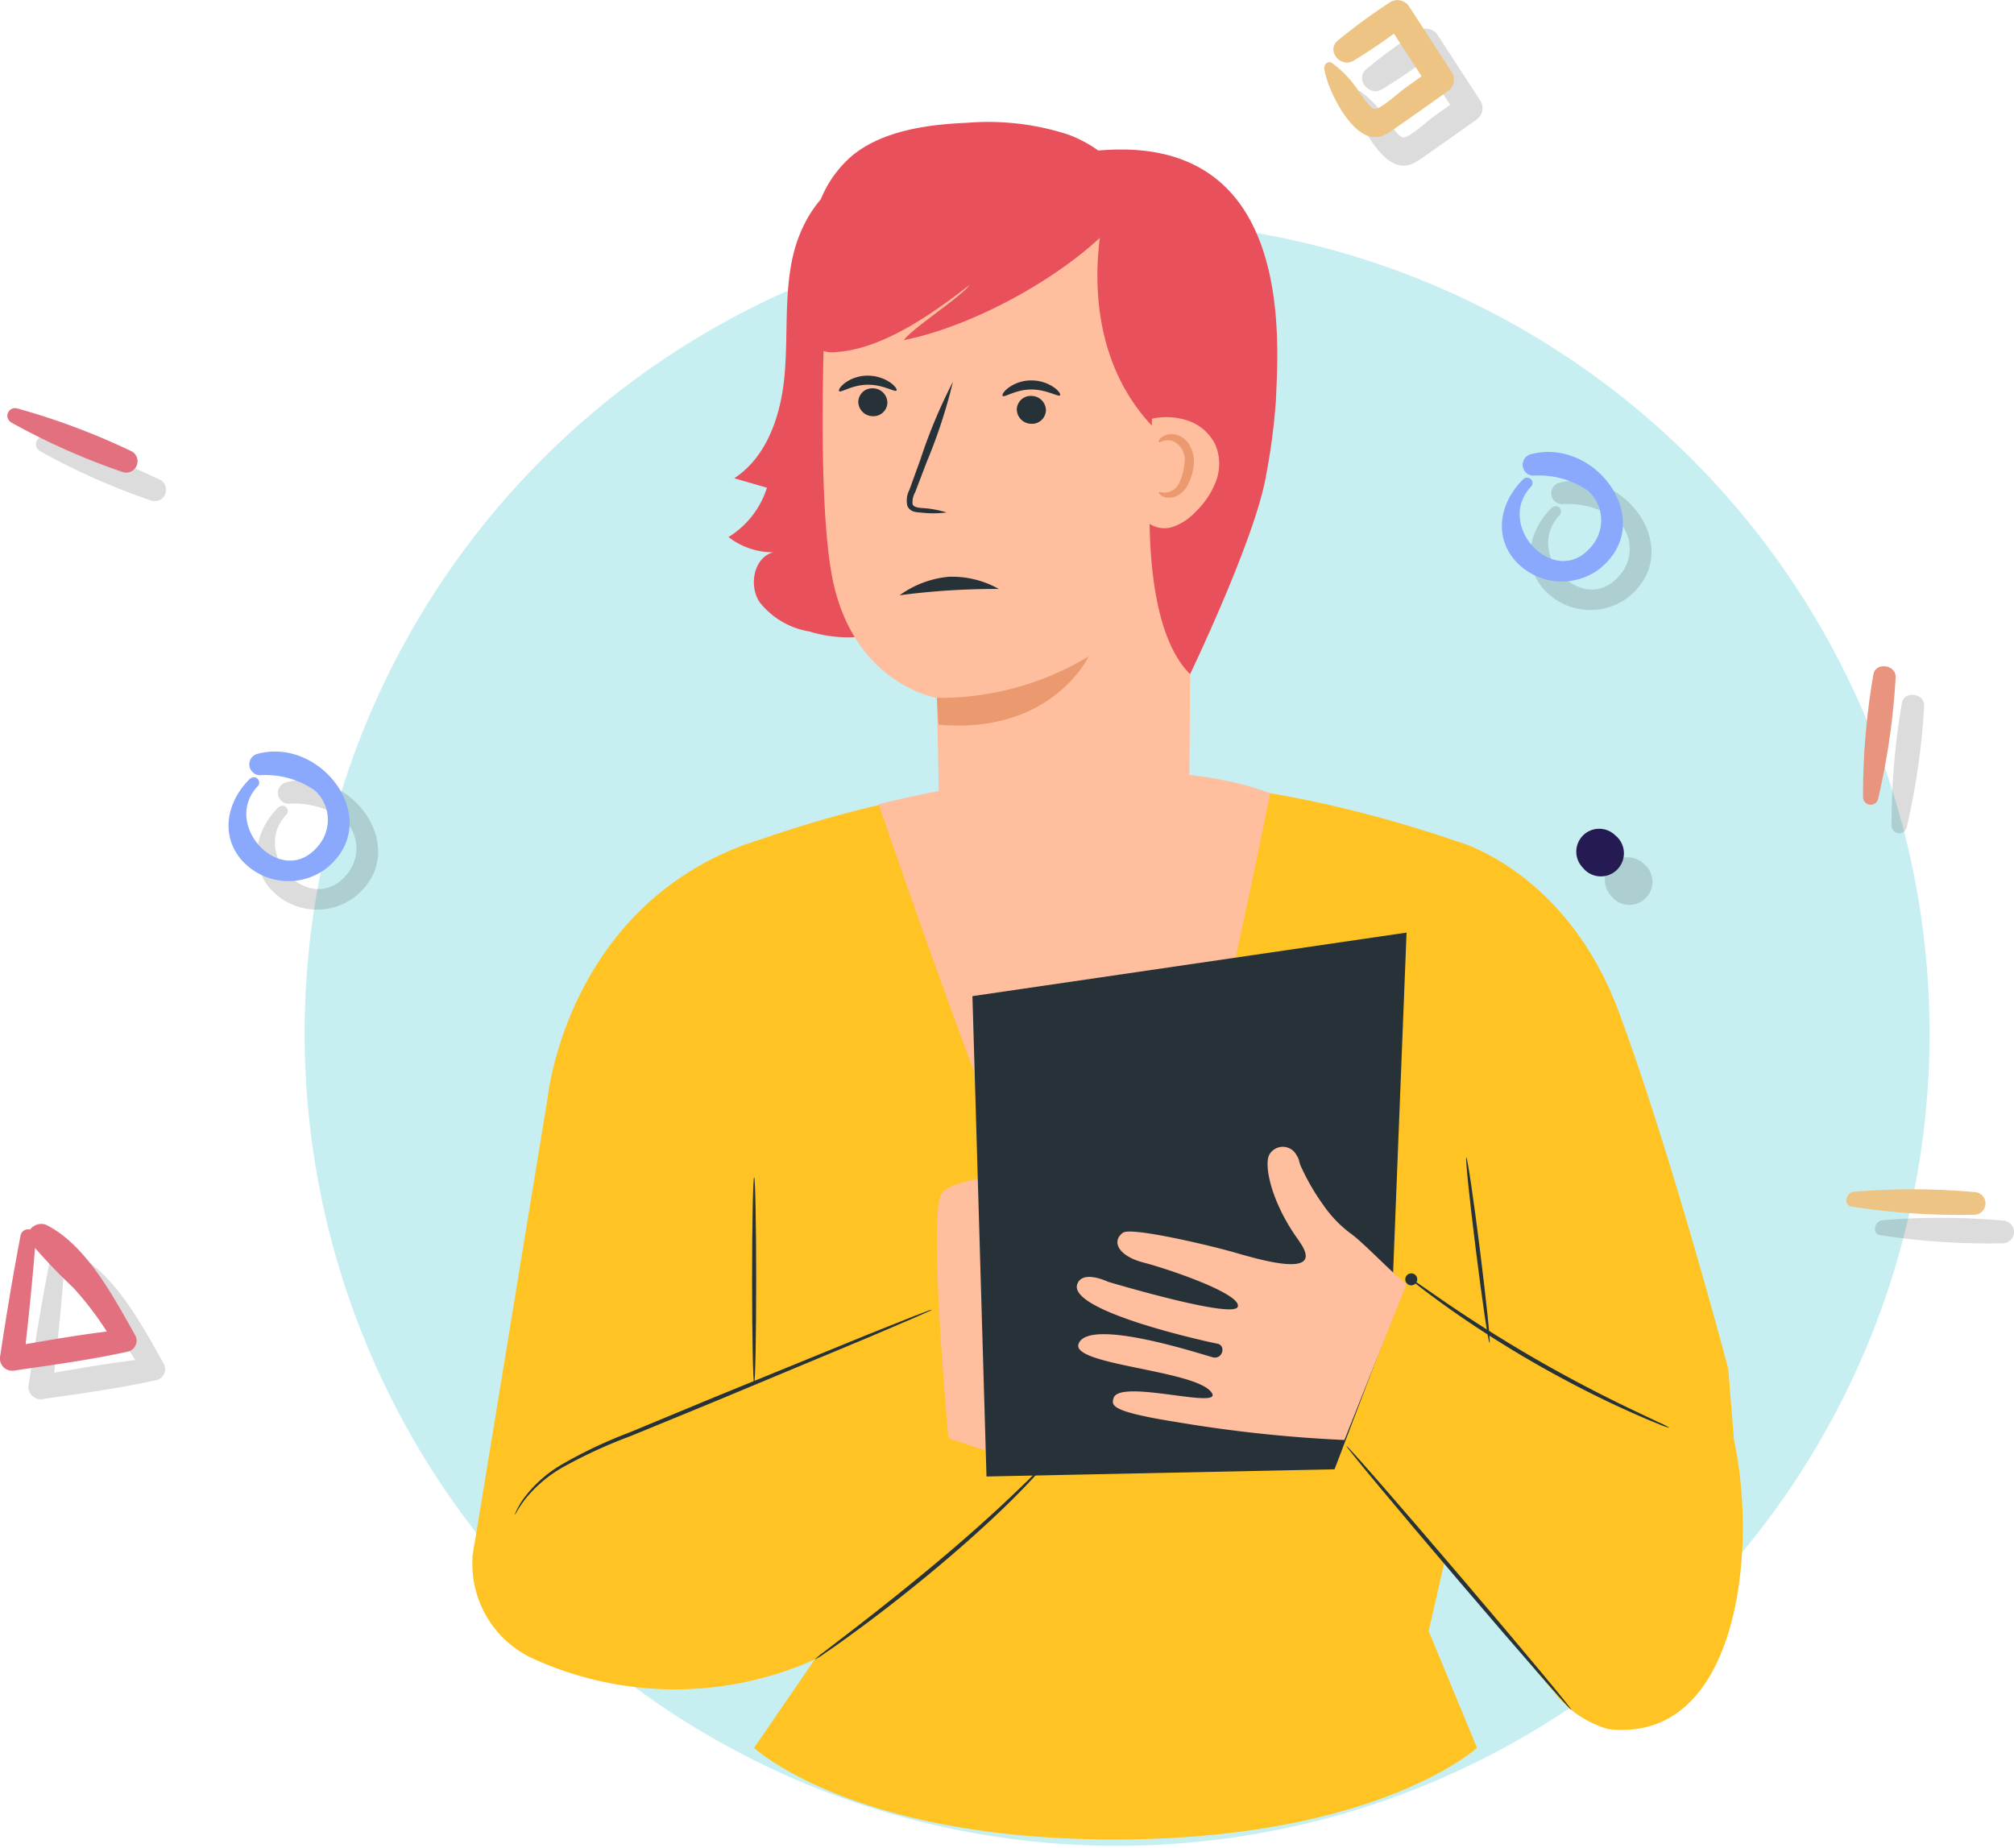
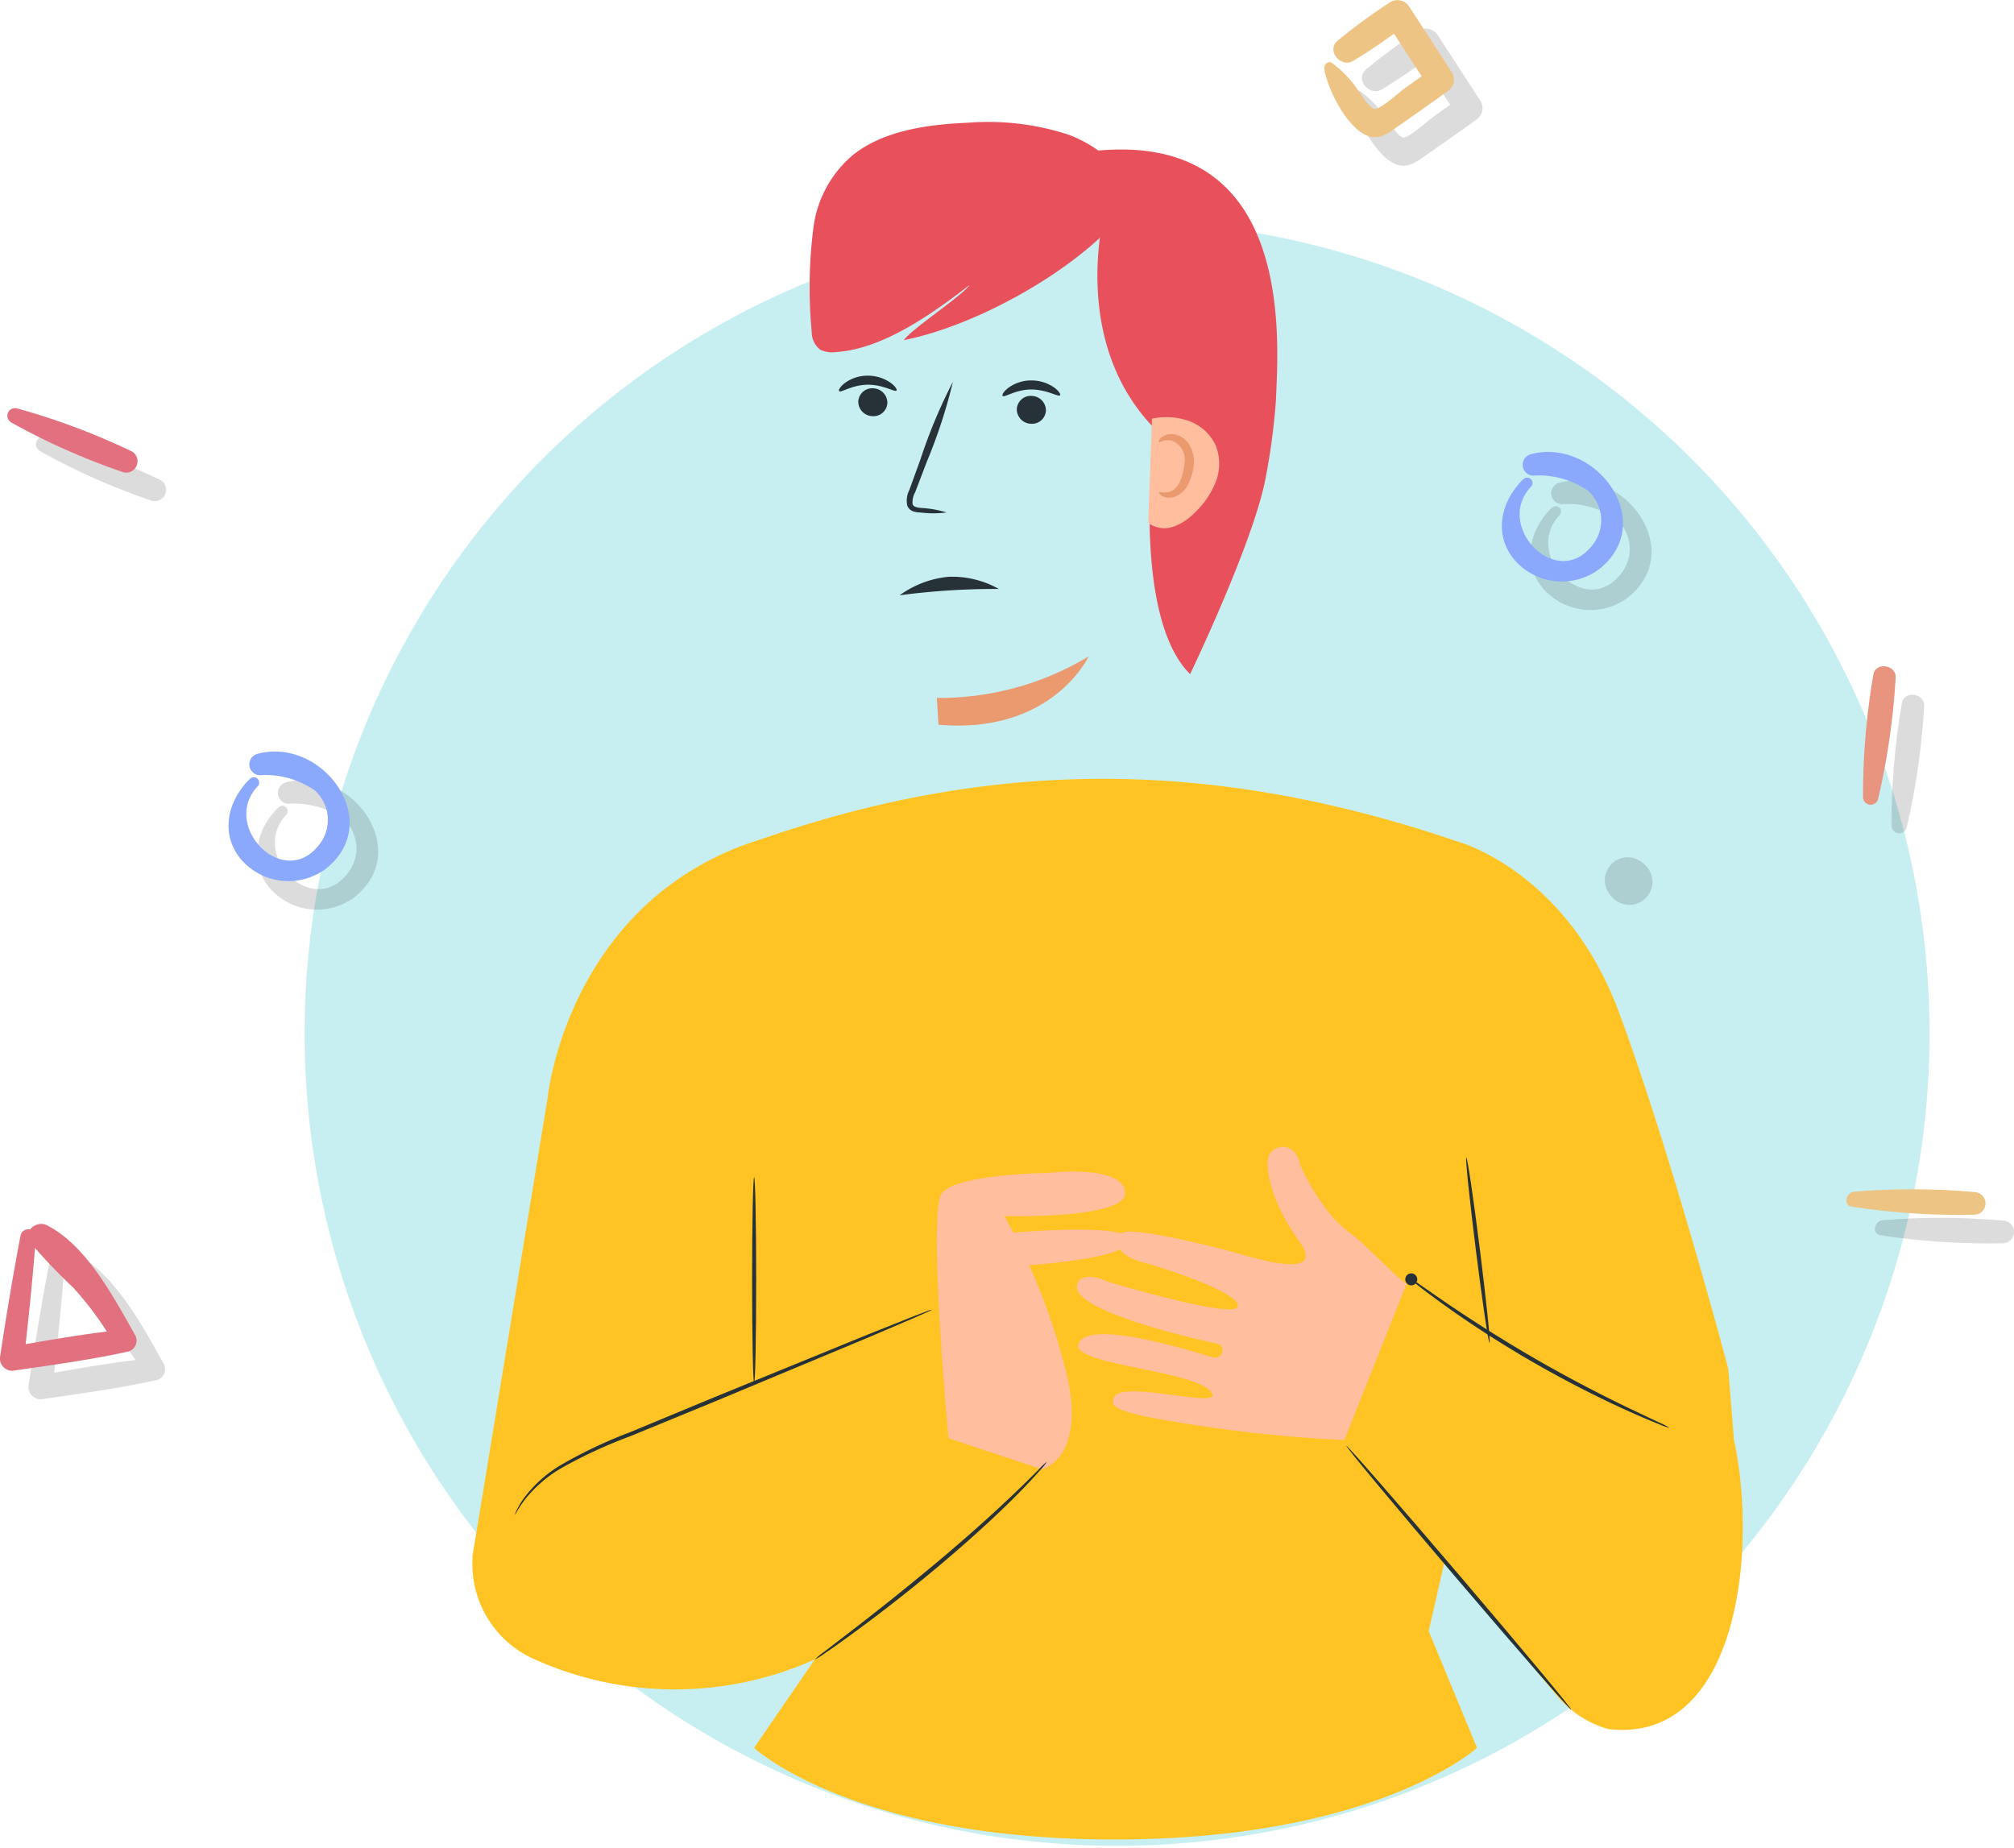
<svg xmlns="http://www.w3.org/2000/svg" width="134.443" height="123.36" viewBox="0 0 134.443 123.36">
  <g id="Group_18754" data-name="Group 18754" transform="translate(-248.473 -4024.057)">
    <circle id="Ellipse_34" data-name="Ellipse 34" cx="54.236" cy="54.236" r="54.236" transform="translate(268.947 4038.665) rotate(0.148)" fill="#0ab7c5" opacity="0.23" />
    <g id="Group_18620" data-name="Group 18620" transform="translate(-465.84 3248.934)">
      <g id="Group_18656" data-name="Group 18656" transform="translate(745.84 783.291)">
-         <path id="Path_16806" data-name="Path 16806" d="M779.964,803.367c-2.554.595-4.191,3.183-4.736,5.747s-.279,5.228-.524,7.839-1.159,5.385-3.356,6.816l2.187.632a5.973,5.973,0,0,1-2.569,3.293,4.874,4.874,0,0,0,2.988,1.018c-1.287.342-1.643,2.177-.932,3.3A5.335,5.335,0,0,0,776.375,834a8.793,8.793,0,0,0,4.649.142,7.444,7.444,0,0,0,4.51-4.547,19.151,19.151,0,0,0,1.02-6.516,58.129,58.129,0,0,0-1.577-16.476,5.756,5.756,0,0,0-1.915-3.432c-1.1-.762-2.985-.453-3.315.844" transform="translate(-753.864 -800.01)" fill="#e8505b" />
        <path id="Path_16807" data-name="Path 16807" d="M829.68,902.486c-.606-2.311-4.139-15.314-7.3-23.81-3.5-9.429-10.731-11.374-10.731-11.374-16.271-5.552-30.893-5.584-46.507-.172-.5.155-.985.321-1.451.5l-.051.018h0c-11.581,4.546-12.775,16.778-12.775,16.778L746,914.114a6.562,6.562,0,0,0-.117.712l-.046.282.02,0a6.952,6.952,0,0,0,3.979,6.7,22.832,22.832,0,0,0,18.867.084l-4.052,5.9s6.534,6.117,24.052,6.117,24.206-6.117,24.206-6.117l-3.226-7.8,1.073-4.692,7.475,8.995a6.957,6.957,0,0,0,3.441,2.244c8.617,1,10.012-11.834,8.391-19.3h0" transform="translate(-745.84 -819.281)" fill="#ffc423" />
-         <path id="Path_16808" data-name="Path 16808" d="M811.828,863.836S804.044,903,801.3,902.712s-15.607-38.136-15.607-38.136S802.134,860.19,811.828,863.836Z" transform="translate(-758.566 -819.052)" fill="#ffbe9d" />
        <g id="Group_18645" data-name="Group 18645" transform="translate(22.517 0)">
          <g id="Group_18644" data-name="Group 18644">
            <g id="Group_18643" data-name="Group 18643">
              <g id="Group_18637" data-name="Group 18637" transform="translate(0.871 4.382)">
                <g id="Group_18623" data-name="Group 18623">
-                   <path id="Path_16809" data-name="Path 16809" d="M787.991,848.453c-.041-4.509-.168-9.255-.168-9.255s-5.814-.929-7.064-8.5c-1.192-7.22-.1-23.918-.1-23.918h0a21.781,21.781,0,0,1,24.26,5.4h0l-.269,36.626a7.855,7.855,0,0,1-8.265,7.544h0C791.786,856.284,788.03,852.748,787.991,848.453Z" transform="translate(-780.202 -805.158)" fill="#ffbe9d" />
-                 </g>
+                   </g>
                <g id="Group_18627" data-name="Group 18627" transform="translate(1.086 12.532)">
                  <g id="Group_18624" data-name="Group 18624" transform="translate(1.296 0.84)">
                    <path id="Path_16810" data-name="Path 16810" d="M783.7,825.687a.972.972,0,0,0,.943.975.93.93,0,0,0,1-.883.973.973,0,0,0-.942-.975A.93.93,0,0,0,783.7,825.687Z" transform="translate(-783.703 -824.803)" fill="#263238" />
                  </g>
                  <g id="Group_18626" data-name="Group 18626">
                    <g id="Group_18625" data-name="Group 18625">
                      <path id="Path_16811" data-name="Path 16811" d="M781.814,824.6c.121.126.854-.423,1.9-.427,1.045-.019,1.815.515,1.928.386.055-.057-.069-.285-.405-.527a2.665,2.665,0,0,0-1.544-.466,2.555,2.555,0,0,0-1.511.5C781.861,824.317,781.754,824.547,781.814,824.6Z" transform="translate(-781.798 -823.57)" fill="#263238" />
                    </g>
                  </g>
                </g>
                <g id="Group_18631" data-name="Group 18631" transform="translate(12.002 12.846)">
                  <g id="Group_18628" data-name="Group 18628" transform="translate(0.958 1.034)">
                    <path id="Path_16812" data-name="Path 16812" d="M799.243,826.433a.973.973,0,0,0,.944.975.93.93,0,0,0,1-.883.972.972,0,0,0-.942-.975A.931.931,0,0,0,799.243,826.433Z" transform="translate(-799.242 -825.549)" fill="#263238" />
                  </g>
                  <g id="Group_18630" data-name="Group 18630">
                    <g id="Group_18629" data-name="Group 18629">
                      <path id="Path_16813" data-name="Path 16813" d="M797.851,825.064c.121.127.855-.423,1.9-.427s1.815.515,1.928.386c.055-.057-.068-.284-.4-.526a2.665,2.665,0,0,0-1.544-.466,2.565,2.565,0,0,0-1.512.5C797.9,824.778,797.791,825.008,797.851,825.064Z" transform="translate(-797.835 -824.031)" fill="#263238" />
                    </g>
                  </g>
                </g>
                <g id="Group_18633" data-name="Group 18633" transform="translate(5.599 12.941)">
                  <g id="Group_18632" data-name="Group 18632">
                    <path id="Path_16814" data-name="Path 16814" d="M791.1,832.888a6.909,6.909,0,0,0-1.7-.3c-.267-.026-.521-.078-.566-.259a1.357,1.357,0,0,1,.173-.793q.372-.972.778-2.039a35.005,35.005,0,0,0,1.741-5.33,35.1,35.1,0,0,0-2.167,5.178q-.389,1.073-.744,2.05a1.547,1.547,0,0,0-.132,1.05.67.67,0,0,0,.442.387,1.84,1.84,0,0,0,.454.061A6.819,6.819,0,0,0,791.1,832.888Z" transform="translate(-788.429 -824.17)" fill="#263238" />
                  </g>
                </g>
                <g id="Group_18634" data-name="Group 18634" transform="translate(7.621 31.27)">
                  <path id="Path_16815" data-name="Path 16815" d="M791.4,853.869a19.284,19.284,0,0,0,10.134-2.77s-2.431,5.221-10.02,4.558Z" transform="translate(-791.399 -851.099)" fill="#eb996e" />
                </g>
                <g id="Group_18636" data-name="Group 18636" transform="translate(5.457 25.237)">
                  <g id="Group_18635" data-name="Group 18635">
                    <path id="Path_16816" data-name="Path 16816" d="M794.522,845.234a48.632,48.632,0,0,0-6.621.421,6.632,6.632,0,0,1,3.242-1.232A6.322,6.322,0,0,1,794.522,845.234Z" transform="translate(-788.219 -843.704)" fill="#263238" />
                  </g>
                </g>
              </g>
              <g id="Group_18638" data-name="Group 18638">
                <path id="Path_16817" data-name="Path 16817" d="M800.425,804.022c-2.7,4-9.972,8.2-15.211,9.235.6-.819,3.793-2.866,4.392-3.685-2.352,1.821-5.719,4.262-8.877,4.478a1.924,1.924,0,0,1-1.09-.15,1.469,1.469,0,0,1-.574-1.181,31.593,31.593,0,0,1,.1-6.871,7.6,7.6,0,0,1,2.648-4.947c2-1.6,4.889-2.038,7.619-2.152a17.328,17.328,0,0,1,6.761.788c2.108.789,3.927,2.391,4.269,4.349" transform="translate(-778.922 -798.72)" fill="#e8505b" />
              </g>
              <g id="Group_18639" data-name="Group 18639" transform="translate(18.993 1.813)">
                <path id="Path_16818" data-name="Path 16818" d="M818.294,823.2a42.966,42.966,0,0,0,.668-5.078c.155-3.914,1.325-18.042-12.136-16.643l.762,3.8s-2.51,8.795,3.27,14.727c0,0-1.646,12.393,2.375,16.4,0,0,4.316-8.977,5.061-13.2" transform="translate(-806.826 -801.383)" fill="#e8505b" />
              </g>
              <g id="Group_18640" data-name="Group 18640" transform="translate(22.602 19.68)">
                <path id="Path_16819" data-name="Path 16819" d="M812.38,827.737a4.511,4.511,0,0,1,2.44.142,3.153,3.153,0,0,1,1.8,1.609,3.293,3.293,0,0,1,.035,2.422,5.578,5.578,0,0,1-1.368,2.047,3.787,3.787,0,0,1-1.465.985,1.806,1.806,0,0,1-1.69-.251" transform="translate(-812.128 -827.634)" fill="#ffbe9d" />
              </g>
              <g id="Group_18642" data-name="Group 18642" transform="translate(23.294 20.809)">
                <g id="Group_18641" data-name="Group 18641">
                  <path id="Path_16820" data-name="Path 16820" d="M813.182,833.176c-.093.031.263.519,1,.315a1.6,1.6,0,0,0,.911-.8,3.613,3.613,0,0,0,.4-1.348,2.117,2.117,0,0,0-.352-1.425,1.408,1.408,0,0,0-1.069-.622c-.762-.013-1,.517-.909.532.061.061.355-.212.856-.1a1.366,1.366,0,0,1,.854,1.56c-.086.834-.4,1.6-.844,1.793C813.567,833.319,813.233,833.109,813.182,833.176Z" transform="translate(-813.145 -829.292)" fill="#eb996e" />
                </g>
              </g>
            </g>
          </g>
        </g>
        <g id="Group_18646" data-name="Group 18646" transform="translate(18.679 70.417)">
          <path id="Path_16821" data-name="Path 16821" d="M773.418,915.918c-.075,0-.136-3.077-.136-6.872s.061-6.872.136-6.872.136,3.076.136,6.872S773.494,915.918,773.418,915.918Z" transform="translate(-773.282 -902.174)" fill="#263238" />
        </g>
        <g id="Group_18648" data-name="Group 18648" transform="translate(31.011 54.088)">
          <g id="Group_18647" data-name="Group 18647" transform="translate(0 15.954)">
            <path id="Path_16822" data-name="Path 16822" d="M798.818,901.715s-6.775.074-7.2,1.574c-.71,2.49.558,16.136.558,16.136l6.24,2.073s3.01-.695,1.621-6.483a42.305,42.305,0,0,0-4.126-10.42s8.294.231,8.062-1.621S798.818,901.715,798.818,901.715Z" transform="translate(-791.4 -901.624)" fill="#ffbe9d" />
            <path id="Path_16823" data-name="Path 16823" d="M798.337,907.559c.373-.071,8.664-.758,8.143.568s-8.143,1.657-8.143,1.657Z" transform="translate(-793.615 -903.443)" fill="#ffbe9d" />
          </g>
-           <path id="Path_16824" data-name="Path 16824" d="M823.871,878.185l-1.024,25.891-3.782,9.937-23.235.481-.939-32.067Z" transform="translate(-792.515 -878.185)" fill="#263238" />
        </g>
        <g id="Group_18649" data-name="Group 18649" transform="translate(2.844 79.256)">
          <path id="Path_16825" data-name="Path 16825" d="M777.863,915.161a1.373,1.373,0,0,1-.285.148l-.836.372-3.1,1.325-10.25,4.276-5.656,2.324a32.657,32.657,0,0,0-4.516,2.077,8.761,8.761,0,0,0-2.527,2.15c-.478.628-.651,1.038-.679,1.024a1.422,1.422,0,0,1,.124-.3,4.881,4.881,0,0,1,.47-.791,8.465,8.465,0,0,1,2.511-2.25,30.979,30.979,0,0,1,4.521-2.145l5.648-2.344,10.28-4.2,3.128-1.245.856-.326A1.49,1.49,0,0,1,777.863,915.161Z" transform="translate(-750.019 -915.16)" fill="#263238" />
        </g>
        <g id="Group_18650" data-name="Group 18650" transform="translate(22.866 89.402)">
          <path id="Path_16826" data-name="Path 16826" d="M794.938,930.067a4.463,4.463,0,0,1-.508.623c-.341.388-.849.939-1.5,1.593-1.3,1.317-3.179,3.047-5.341,4.857s-4.192,3.361-5.686,4.447c-.745.546-1.358.974-1.786,1.264a4.6,4.6,0,0,1-.681.426,4.5,4.5,0,0,1,.619-.512l1.732-1.332c1.462-1.124,3.467-2.7,5.626-4.5s4.053-3.508,5.381-4.786c.669-.634,1.2-1.163,1.56-1.527A4.658,4.658,0,0,1,794.938,930.067Z" transform="translate(-779.434 -930.066)" fill="#263238" />
        </g>
        <g id="Group_18651" data-name="Group 18651" transform="translate(58.345 88.347)">
          <path id="Path_16827" data-name="Path 16827" d="M846.579,946.141c-.057.049-3.466-3.857-7.613-8.723s-7.464-8.852-7.407-8.9,3.465,3.856,7.614,8.724S846.636,946.092,846.579,946.141Z" transform="translate(-831.558 -928.517)" fill="#263238" />
        </g>
        <g id="Group_18652" data-name="Group 18652" transform="translate(62.356 76.998)">
          <path id="Path_16828" data-name="Path 16828" d="M855.028,922a4.459,4.459,0,0,1-.755-.268c-.481-.187-1.167-.479-2.008-.857-1.683-.753-3.97-1.883-6.408-3.291s-4.557-2.829-6.05-3.911c-.747-.54-1.342-.99-1.744-1.313a.4.4,0,1,1,.063-.085l1.792,1.24c1.518,1.039,3.647,2.428,6.076,3.833s4.694,2.555,6.353,3.352l1.969.934A4.573,4.573,0,0,1,855.028,922Z" transform="translate(-837.451 -911.843)" fill="#263238" />
        </g>
        <g id="Group_18653" data-name="Group 18653" transform="translate(66.344 69.099)">
          <path id="Path_16829" data-name="Path 16829" d="M844.873,912.618c-.075.01-.483-2.754-.911-6.172s-.715-6.2-.641-6.207.483,2.754.911,6.174S844.948,912.609,844.873,912.618Z" transform="translate(-843.31 -900.239)" fill="#263238" />
        </g>
        <g id="Group_18655" data-name="Group 18655" transform="translate(40.35 68.384)">
          <g id="Group_18654" data-name="Group 18654">
            <path id="Path_16830" data-name="Path 16830" d="M822.99,918.764a92.083,92.083,0,0,1-11.217-1.2c-4.4-.7-4.349-1.1-4.192-1.6.421-1.35,7.772.941,6.454-.473s-9.29-1.75-8.793-3.141c.647-1.813,8.3.727,8.967.894.644.163.9-.792.3-.909-.871-.17-9.973-2.185-9.354-3.972.343-.99,2.058-.161,2.058-.161s8.394,2.517,8.658,1.663-4.615-2.512-6.3-2.949c-1.662-.433-2.153-1.4-1.37-1.987.535-.4,5.717.821,7.371,1.293s6.173,1.847,4.449-.653c-.027-.039-.048-.079-.074-.118-1.764-2.416-2.323-4.862-2-5.679a1.034,1.034,0,0,1,1.86.006,1.05,1.05,0,0,1,.17.4c.012.065.045.147.063.218a14.909,14.909,0,0,0,1.524,2.659,8.049,8.049,0,0,0,1.9,1.966c.858.625,3.023,2.913,3.676,3.319" transform="translate(-805.121 -899.188)" fill="#ffbe9d" />
          </g>
        </g>
      </g>
    </g>
    <g id="Group_18751" data-name="Group 18751">
      <g id="Group_18743" data-name="Group 18743" transform="translate(348.73 4054.225)">
        <path id="Path_16343" data-name="Path 16343" d="M197.743,216.952c-1.5,1.438-2.066,3.674-.638,5.4a4.188,4.188,0,0,0,5.623.674c4.052-3.128-.172-8.9-4.545-7.7a.726.726,0,0,0,.192,1.42,5.769,5.769,0,0,1,3.669,1.018,2.658,2.658,0,0,1,.221,3.7c-2.384,2.931-6.523-1.385-4.02-4a.355.355,0,0,0-.5-.5Z" transform="translate(-194.376 -213.259)" fill="#3d3d3d" opacity="0.18" />
        <g id="Group_18058" data-name="Group 18058">
          <g id="Group_18057" data-name="Group 18057">
            <path id="Path_16406" data-name="Path 16406" d="M195.743,214.952c-1.5,1.438-2.066,3.674-.638,5.4a4.188,4.188,0,0,0,5.623.674c4.052-3.128-.172-8.9-4.545-7.7a.726.726,0,0,0,.192,1.42,5.769,5.769,0,0,1,3.669,1.018,2.658,2.658,0,0,1,.221,3.7c-2.384,2.931-6.523-1.385-4.02-4a.355.355,0,0,0-.5-.5Z" transform="translate(-194.282 -213.163)" fill="#8aa9fc" />
          </g>
        </g>
      </g>
      <g id="Group_18750" data-name="Group 18750" transform="translate(263.73 4074.225)">
        <path id="Path_16343-2" data-name="Path 16343" d="M197.743,216.952c-1.5,1.438-2.066,3.674-.638,5.4a4.188,4.188,0,0,0,5.623.674c4.052-3.128-.172-8.9-4.545-7.7a.726.726,0,0,0,.192,1.42,5.769,5.769,0,0,1,3.669,1.018,2.658,2.658,0,0,1,.221,3.7c-2.384,2.931-6.523-1.385-4.02-4a.355.355,0,0,0-.5-.5Z" transform="translate(-194.376 -213.259)" fill="#3d3d3d" opacity="0.18" />
        <g id="Group_18058-2" data-name="Group 18058">
          <g id="Group_18057-2" data-name="Group 18057">
            <path id="Path_16406-2" data-name="Path 16406" d="M195.743,214.952c-1.5,1.438-2.066,3.674-.638,5.4a4.188,4.188,0,0,0,5.623.674c4.052-3.128-.172-8.9-4.545-7.7a.726.726,0,0,0,.192,1.42,5.769,5.769,0,0,1,3.669,1.018,2.658,2.658,0,0,1,.221,3.7c-2.384,2.931-6.523-1.385-4.02-4a.355.355,0,0,0-.5-.5Z" transform="translate(-194.282 -213.163)" fill="#8aa9fc" />
          </g>
        </g>
      </g>
      <g id="Group_18744" data-name="Group 18744" transform="translate(336.871 4024.057)">
        <path id="Path_16399" data-name="Path 16399" d="M160.264,213.39c.2,1.326,1.579,4.12,3.029,4.507.769.2,1.34-.3,1.937-.713,1.088-.75,2.163-1.517,3.238-2.283a.934.934,0,0,0,.33-1.255l-2.856-4.4a.928.928,0,0,0-1.255-.33,38.163,38.163,0,0,0-3.548,2.6c-.742.667.206,1.8,1.039,1.346a36.426,36.426,0,0,0,3.435-2.356l-1.255-.33,2.855,4.4.33-1.255c-.646.46-1.293.917-1.937,1.38-.323.231-1.644,1.436-1.994,1.358-.416-.093-1.088-1.293-1.351-1.606a7.4,7.4,0,0,0-1.475-1.458c-.284-.194-.564.125-.521.4Z" transform="translate(-158.353 -206.882)" fill="#3d3d3d" opacity="0.18" />
        <g id="Group_18171" data-name="Group 18171">
          <g id="Group_18170" data-name="Group 18170">
            <path id="Path_16462" data-name="Path 16462" d="M158.264,211.39c.2,1.326,1.579,4.12,3.029,4.507.769.2,1.34-.3,1.937-.713,1.088-.75,2.163-1.517,3.238-2.283a.934.934,0,0,0,.33-1.255l-2.856-4.4a.928.928,0,0,0-1.255-.33,38.164,38.164,0,0,0-3.548,2.6c-.742.667.206,1.8,1.039,1.346a36.424,36.424,0,0,0,3.435-2.356l-1.255-.33,2.855,4.4.33-1.255c-.646.46-1.293.917-1.937,1.38-.323.231-1.644,1.436-1.994,1.358-.416-.093-1.088-1.293-1.351-1.606a7.4,7.4,0,0,0-1.475-1.458c-.284-.194-.564.125-.521.4Z" transform="translate(-158.259 -206.787)" fill="#edc483" />
          </g>
        </g>
      </g>
      <g id="Group_18745" data-name="Group 18745" transform="translate(248.473 4105.76)">
        <path id="Path_16401" data-name="Path 16401" d="M182.2,241.889c-.516,2.68-.957,5.365-1.367,8.064a.822.822,0,0,0,.992.992c2.533-.369,5.061-.709,7.561-1.262a.757.757,0,0,0,.449-1.1c-1.418-2.5-3.222-5.97-5.89-7.331-.674-.345-1.631.4-1.127,1.127a36.871,36.871,0,0,0,2.892,3.044,21.414,21.414,0,0,1,2.83,3.917l.648-1.129c-2.62.259-5.2.73-7.791,1.179l1.021.777c.311-2.712.591-5.419.794-8.141a.518.518,0,0,0-1.012-.137Z" transform="translate(-178.911 -239.261)" fill="#3d3d3d" opacity="0.18" />
        <g id="Group_18175" data-name="Group 18175" transform="translate(0 0)">
          <g id="Group_18174" data-name="Group 18174">
            <path id="Path_16464" data-name="Path 16464" d="M180.2,239.889c-.516,2.68-.957,5.365-1.367,8.064a.822.822,0,0,0,.992.992c2.533-.369,5.061-.709,7.561-1.262a.757.757,0,0,0,.449-1.1c-1.418-2.5-3.222-5.97-5.89-7.331-.674-.345-1.631.4-1.127,1.127a36.864,36.864,0,0,0,2.892,3.044,21.413,21.413,0,0,1,2.83,3.917l.648-1.129c-2.62.259-5.2.73-7.791,1.179l1.021.777c.311-2.712.591-5.419.794-8.141a.518.518,0,0,0-1.012-.137Z" transform="translate(-178.817 -239.165)" fill="#e3707f" />
          </g>
        </g>
      </g>
      <g id="Group_18746" data-name="Group 18746" transform="translate(372.838 4068.533)">
        <path id="Path_16402" data-name="Path 16402" d="M169.977,236.257a47.576,47.576,0,0,0,1.178-8.139c.037-.838-1.329-1.049-1.486-.2a47.466,47.466,0,0,0-.692,8.205.511.511,0,0,0,1,.135Z" transform="translate(-167.072 -225.47)" fill="#3d3d3d" opacity="0.18" />
        <g id="Group_18177" data-name="Group 18177">
          <g id="Group_18176" data-name="Group 18176">
            <path id="Path_16465" data-name="Path 16465" d="M167.977,234.257a47.577,47.577,0,0,0,1.178-8.139c.037-.838-1.329-1.049-1.486-.2a47.468,47.468,0,0,0-.692,8.205.511.511,0,0,0,1,.135Z" transform="translate(-166.977 -225.376)" fill="#e8947e" />
          </g>
        </g>
      </g>
      <g id="Group_18747" data-name="Group 18747" transform="translate(371.729 4103.449)">
        <path id="Path_16403" data-name="Path 16403" d="M200.308,236.218a47.419,47.419,0,0,0,8.187.538.757.757,0,0,0,0-1.513,46.581,46.581,0,0,0-8.052-.024c-.53.038-.74.914-.135,1Z" transform="translate(-198.036 -233.152)" fill="#3d3d3d" opacity="0.18" />
        <g id="Group_18179" data-name="Group 18179">
          <g id="Group_18178" data-name="Group 18178">
            <path id="Path_16466" data-name="Path 16466" d="M198.308,234.218a47.422,47.422,0,0,0,8.187.538.757.757,0,0,0,0-1.513,46.581,46.581,0,0,0-8.052-.024c-.53.038-.74.914-.135,1Z" transform="translate(-197.94 -233.056)" fill="#edc483" />
          </g>
        </g>
      </g>
      <g id="Group_18748" data-name="Group 18748" transform="translate(248.951 4051.297)">
        <path id="Path_16404" data-name="Path 16404" d="M177.452,200.488a45.9,45.9,0,0,0,7.512,3.339.76.76,0,0,0,.584-1.383,45.957,45.957,0,0,0-7.7-2.887.511.511,0,0,0-.391.93Z" transform="translate(-175.298 -197.632)" fill="#3d3d3d" opacity="0.18" />
        <g id="Group_18181" data-name="Group 18181" transform="translate(0 0)">
          <g id="Group_18180" data-name="Group 18180">
            <path id="Path_16467" data-name="Path 16467" d="M175.452,198.488a45.9,45.9,0,0,0,7.512,3.339.76.76,0,0,0,.584-1.383,45.956,45.956,0,0,0-7.7-2.887.511.511,0,0,0-.391.93Z" transform="translate(-175.203 -197.538)" fill="#e3707f" />
          </g>
        </g>
      </g>
      <g id="Group_18749" data-name="Group 18749" transform="translate(353.693 4079.373)">
        <path id="Path_16405" data-name="Path 16405" d="M185.339,223.386l-.137-.121a1.529,1.529,0,0,0-2.162,2.162l.121.137a1.54,1.54,0,1,0,2.178-2.178Z" transform="translate(-180.702 -220.923)" fill="#3d3d3d" opacity="0.18" />
        <g id="Group_18183" data-name="Group 18183" transform="translate(0)">
          <g id="Group_18182" data-name="Group 18182">
-             <path id="Path_16468" data-name="Path 16468" d="M183.339,221.386l-.137-.121a1.529,1.529,0,0,0-2.162,2.162l.121.137a1.54,1.54,0,1,0,2.178-2.178Z" transform="translate(-180.607 -220.827)" fill="#251a51" />
-           </g>
+             </g>
        </g>
      </g>
    </g>
  </g>
</svg>